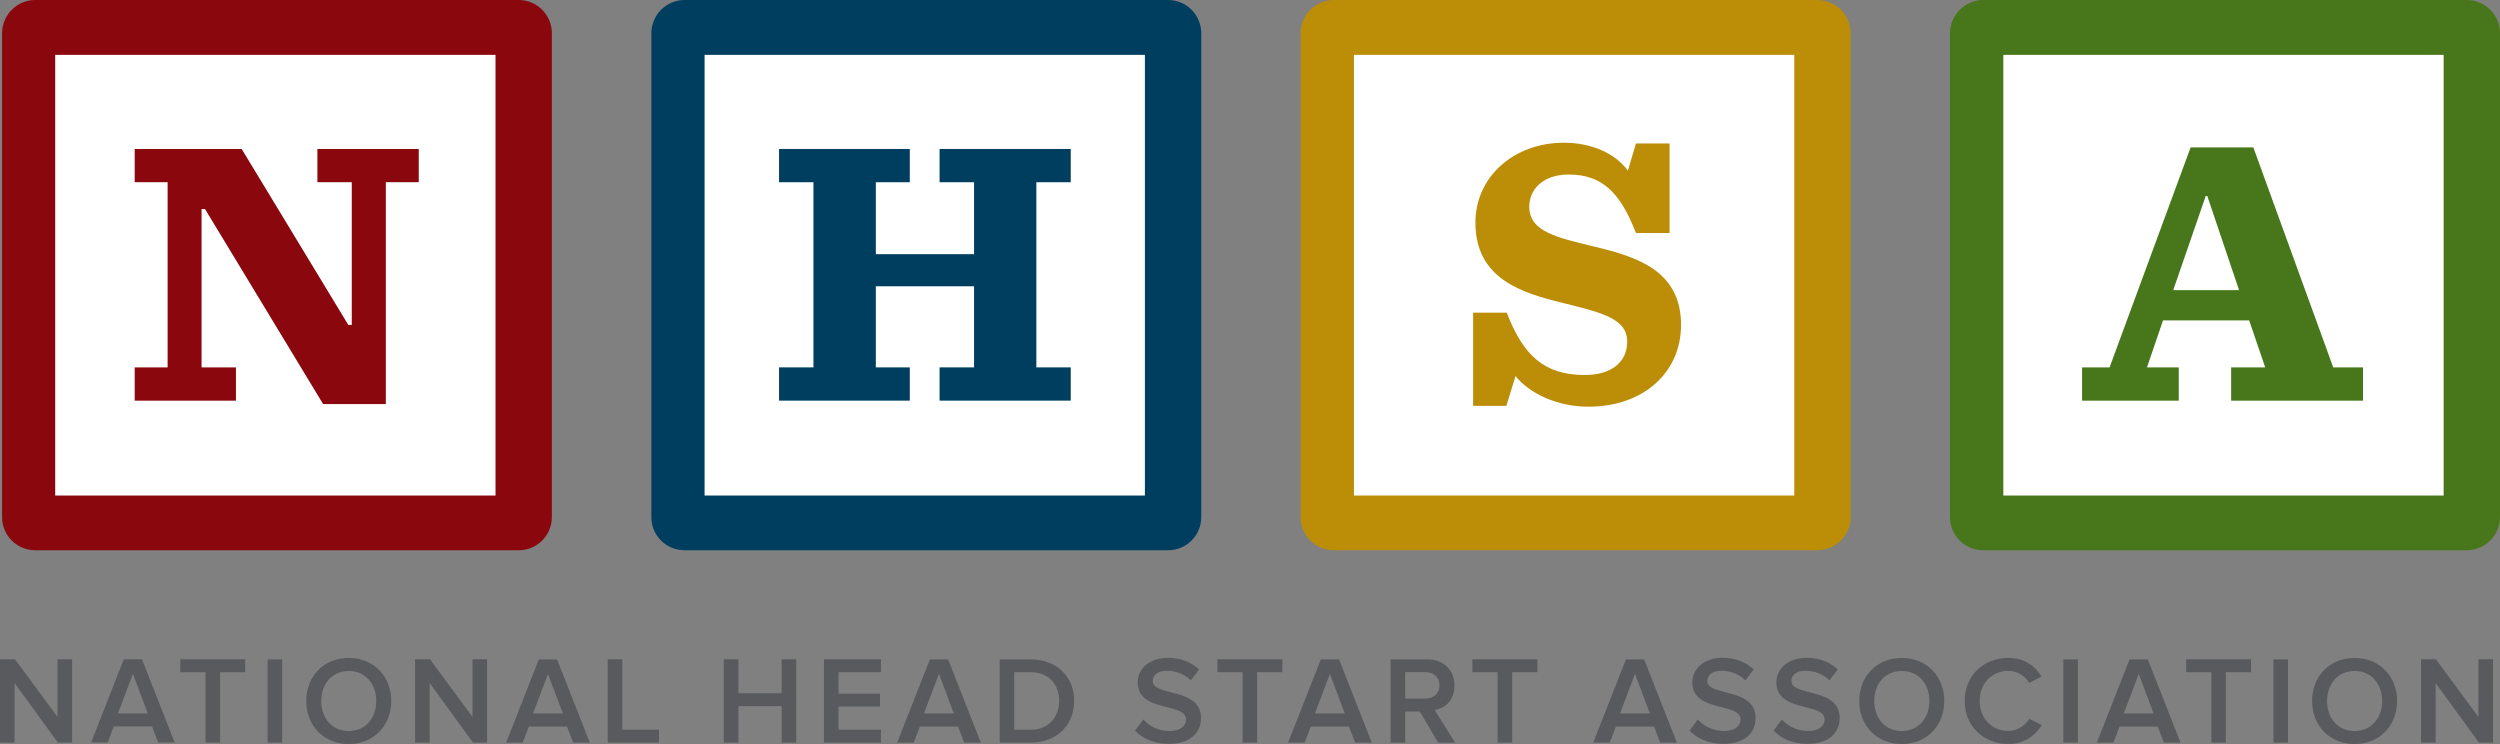
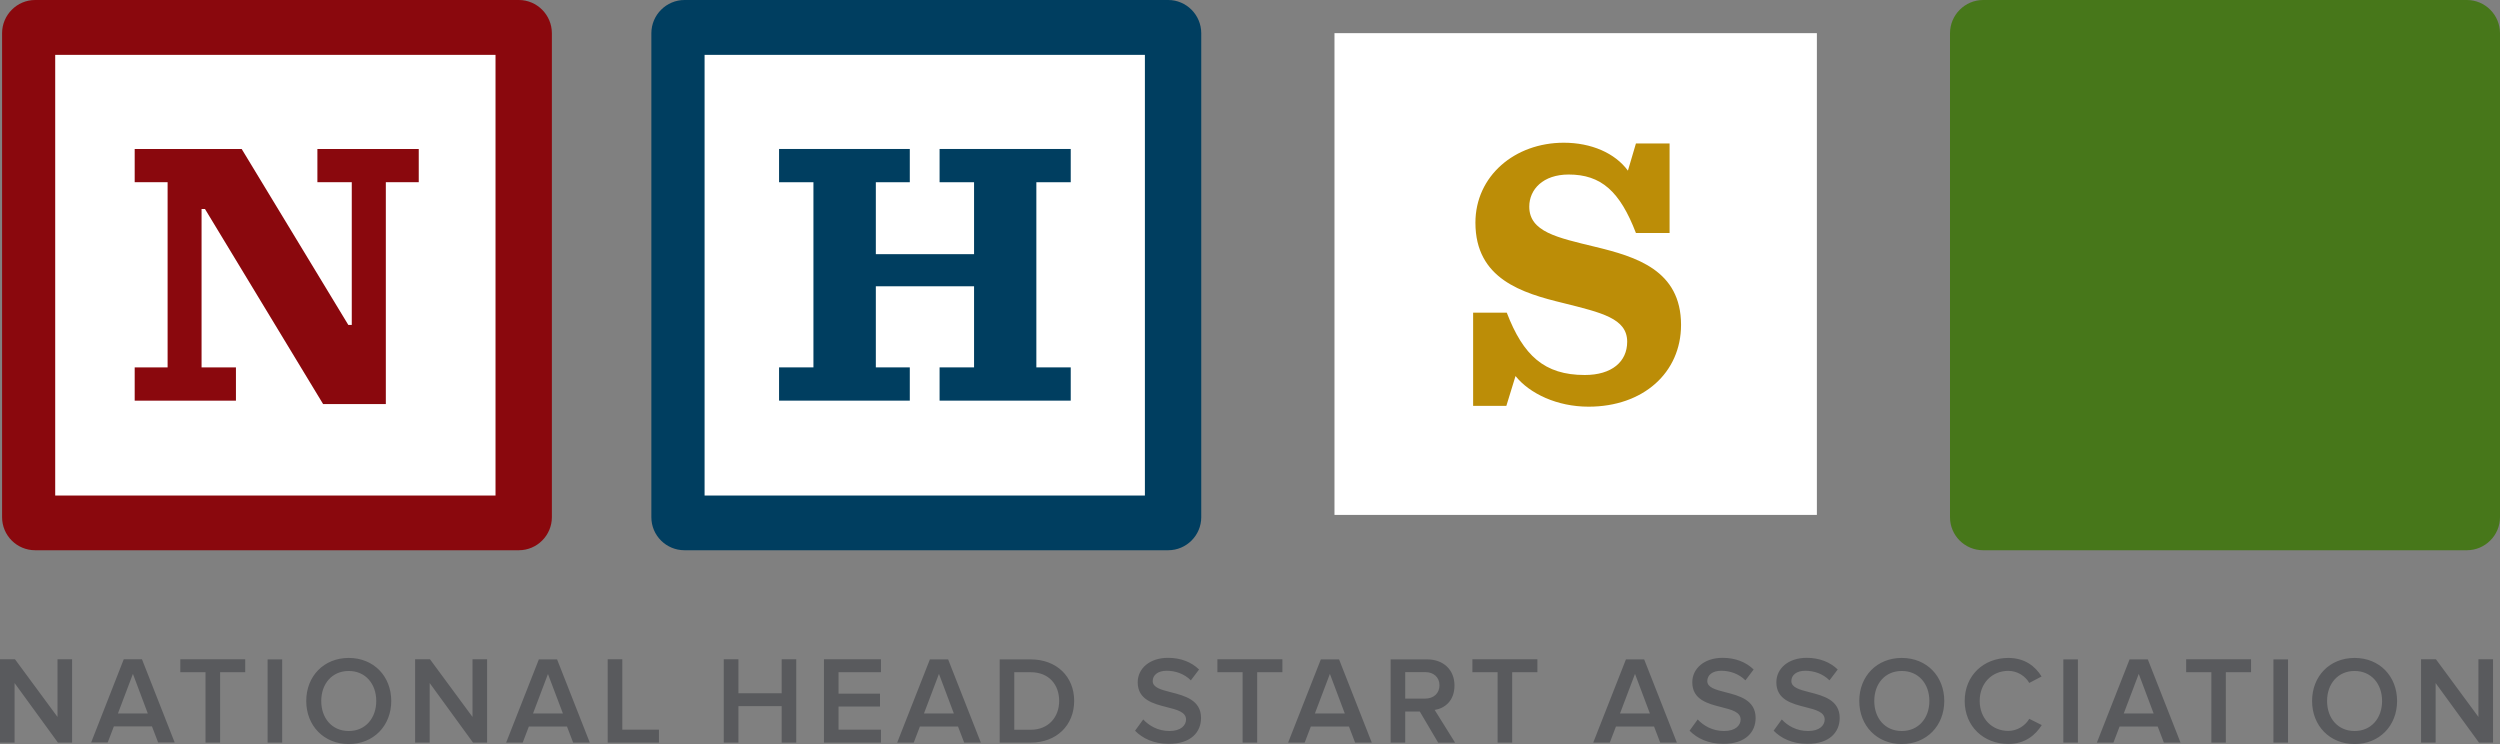
<svg xmlns="http://www.w3.org/2000/svg" width="168" height="50" viewBox="0 0 168 50" fill="none">
  <rect x="0" y="0" width="168" height="50" fill="#808080" stroke="none" />
  <g clip-path="url(#clip0_3561_9146)">
    <path d="M34.839 2.228H2.422V34.602H34.839V2.228Z" fill="white" />
    <path d="M78.365 2.228H45.948V34.602H78.365V2.228Z" fill="white" />
    <path d="M122.094 2.228H89.677V34.602H122.094V2.228Z" fill="white" />
    <path d="M165.298 2.396H132.881V34.77H165.298V2.396Z" fill="white" />
    <path fill-rule="evenodd" clip-rule="evenodd" d="M76.272 49.11L76.275 49.106C76.779 49.619 77.525 49.986 78.547 49.986C80.052 49.986 80.71 49.18 80.71 48.248C80.71 47.037 79.602 46.753 78.68 46.517C78.024 46.349 77.462 46.205 77.462 45.768C77.462 45.362 77.812 45.075 78.4 45.075C78.988 45.075 79.583 45.278 80.024 45.719L80.577 44.991C80.066 44.493 79.352 44.206 78.491 44.206C77.259 44.206 76.454 44.921 76.454 45.852C76.454 47.025 77.507 47.292 78.414 47.521C79.1 47.694 79.702 47.847 79.702 48.353C79.702 48.732 79.366 49.124 78.589 49.124C77.812 49.124 77.203 48.76 76.825 48.346L76.275 49.106L76.265 49.096L76.272 49.11ZM20.58 47.106C20.58 45.439 21.763 44.213 23.436 44.213C25.109 44.213 26.292 45.439 26.292 47.106C26.292 48.774 25.102 50 23.436 50C21.77 50 20.58 48.774 20.58 47.106ZM25.284 47.106C25.284 45.95 24.556 45.089 23.436 45.089C22.316 45.089 21.588 45.95 21.588 47.106C21.588 48.262 22.309 49.124 23.436 49.124C24.563 49.124 25.284 48.255 25.284 47.106ZM3.864 48.178V44.304H4.844V49.902H3.892L0.98 45.901V49.902H0V44.304H1.008L3.864 48.178ZM9.933 47.947L8.932 45.285L7.924 47.947H9.933ZM6.125 49.895L8.316 44.304H9.541L11.739 49.895H10.626L10.213 48.816H7.651L7.238 49.895H6.125ZM12.117 44.304V45.173H13.811V49.902H14.791V45.173H16.478V44.304H12.117ZM17.983 44.311H18.963V49.902H17.983V44.311ZM28.875 45.901L31.787 49.902H32.732V44.304H31.752V48.178L28.896 44.304H27.895V49.902H28.875V45.901ZM38.514 49.902L38.101 48.823H35.539L35.126 49.902H34.013L36.211 44.311H37.436L39.634 49.902H38.521H38.514ZM35.819 47.947L36.823 45.294L37.828 47.947H35.819ZM40.838 44.304V49.902H44.282V49.033H41.818V44.304H40.838ZM52.528 49.902V47.45H49.623V49.902H48.636V44.304H49.623V46.588H52.528V44.304H53.508V49.902H52.528ZM55.37 44.304V49.902H59.199V49.033H56.35V47.478H59.136V46.616H56.35V45.173H59.199V44.304H55.37ZM64.792 49.902L64.379 48.823H61.817L61.404 49.902H60.291L62.489 44.311H63.714L65.912 49.902H64.799H64.792ZM63.098 45.285L62.09 47.947H64.099L63.098 45.285ZM67.179 44.311V49.902H67.186H69.272C71.008 49.902 72.184 48.732 72.184 47.099C72.184 45.467 71.008 44.311 69.258 44.311H67.179ZM69.265 45.173C70.504 45.173 71.176 46.028 71.176 47.099V47.106C71.176 48.171 70.476 49.04 69.258 49.04H68.159V45.173H69.265ZM83.503 45.173V49.902H84.483V45.173H86.177V44.304H81.809V45.173H83.503ZM91.063 49.902L90.65 48.823H88.088L87.675 49.902H86.562L88.76 44.311H89.985L92.183 49.902H91.07H91.063ZM89.369 45.285L88.361 47.947H90.37L89.369 45.285ZM95.41 47.814L96.642 49.902V49.909H97.783L96.411 47.709C97.09 47.597 97.741 47.099 97.741 46.063C97.741 45.026 97.013 44.311 95.907 44.311H93.45V49.902H94.43V47.814H95.41ZM95.781 45.166C96.334 45.166 96.733 45.509 96.733 46.049C96.733 46.595 96.334 46.945 95.781 46.945H94.43V45.166H95.781ZM100.639 49.902V45.173H98.945V44.304H103.313V45.173H101.619V49.902H100.639ZM111.153 48.823L111.566 49.902H111.573H112.686L110.488 44.311H109.263L107.065 49.902H108.178L108.591 48.823H111.153ZM108.864 47.947L109.872 45.285L110.873 47.947H108.864ZM113.533 49.11L113.539 49.102C114.043 49.617 114.79 49.986 115.815 49.986C117.32 49.986 117.978 49.18 117.978 48.248C117.978 47.037 116.87 46.753 115.948 46.517C115.292 46.349 114.73 46.205 114.73 45.768C114.73 45.362 115.08 45.075 115.668 45.075C116.256 45.075 116.851 45.278 117.292 45.719L117.845 44.991C117.334 44.493 116.62 44.206 115.759 44.206C114.527 44.206 113.722 44.921 113.722 45.852C113.722 47.025 114.776 47.292 115.683 47.521C116.368 47.694 116.97 47.847 116.97 48.353C116.97 48.732 116.641 49.124 115.857 49.124C115.073 49.124 114.464 48.76 114.086 48.346L113.539 49.102L113.533 49.096V49.11ZM119.188 49.102L119.182 49.11V49.096L119.188 49.102ZM119.188 49.102L119.735 48.346C120.113 48.76 120.722 49.124 121.506 49.124C122.29 49.124 122.619 48.732 122.619 48.353C122.619 47.847 122.017 47.694 121.331 47.521C120.424 47.292 119.371 47.025 119.371 45.852C119.371 44.921 120.176 44.206 121.408 44.206C122.269 44.206 122.983 44.493 123.494 44.991L122.941 45.719C122.5 45.278 121.905 45.075 121.317 45.075C120.729 45.075 120.379 45.362 120.379 45.768C120.379 46.205 120.941 46.349 121.597 46.517C122.519 46.753 123.627 47.037 123.627 48.248C123.627 49.18 122.969 49.986 121.464 49.986C120.439 49.986 119.692 49.617 119.188 49.102ZM124.943 47.106C124.943 45.439 126.126 44.213 127.799 44.213C129.472 44.213 130.655 45.439 130.655 47.106C130.655 48.774 129.465 50 127.799 50C126.133 50 124.943 48.774 124.943 47.106ZM129.654 47.106C129.654 45.95 128.926 45.089 127.799 45.089C126.672 45.089 125.951 45.95 125.951 47.106C125.951 48.262 126.672 49.124 127.799 49.124C128.926 49.124 129.654 48.255 129.654 47.106ZM134.96 44.213C133.309 44.213 132.029 45.381 132.027 47.103C132.029 48.824 133.309 49.993 134.96 49.993C136.087 49.993 136.78 49.397 137.207 48.725L136.367 48.304C136.101 48.767 135.555 49.117 134.96 49.117C133.854 49.117 133.035 48.276 133.035 47.099C133.035 45.922 133.854 45.082 134.96 45.082C135.555 45.082 136.101 45.425 136.367 45.894L137.193 45.46C136.787 44.794 136.08 44.213 134.96 44.213ZM139.636 44.311H138.656V49.902H139.636V44.311ZM144.998 48.823L145.411 49.902H145.418H146.531L144.333 44.311H143.108L140.91 49.902H142.023L142.436 48.823H144.998ZM142.716 47.947L143.724 45.285L144.725 47.947H142.716ZM148.603 49.902V45.173H146.909V44.304H151.27V45.173H149.576V49.902H148.603ZM152.775 44.311H153.755V49.902H152.775V44.311ZM155.372 47.106C155.372 45.439 156.555 44.213 158.228 44.213C159.901 44.213 161.084 45.439 161.084 47.106C161.084 48.774 159.894 50 158.228 50C156.562 50 155.372 48.774 155.372 47.106ZM160.076 47.106C160.076 45.95 159.348 45.089 158.228 45.089C157.108 45.089 156.38 45.95 156.38 47.106C156.38 48.262 157.101 49.124 158.228 49.124C159.355 49.124 160.076 48.255 160.076 47.106ZM163.674 45.901L166.586 49.902H167.531V44.304H166.551V48.178L163.695 44.304H162.694V49.902H163.674V45.901Z" fill="#595A5D" />
    <path d="M34.867 0H2.359C1.141 0 0.14 1.002 0.14 2.235V34.755C0.14 35.989 1.141 36.976 2.359 36.976H34.867C36.085 36.976 37.086 35.981 37.086 34.755V2.235C37.086 1.002 36.085 0 34.867 0ZM33.299 33.298H3.71V3.685H33.299V33.298Z" fill="#8A080D" />
    <path d="M13.776 14.046H13.545V24.688H15.855V26.923H9.051V24.688H11.263V12.246H9.051V10.011H16.24L23.408 21.837H23.639V12.246H21.329V10.011H28.14V12.246H25.928V27.154H21.714L13.776 14.046Z" fill="#8A080D" />
    <path d="M78.505 0H45.997C44.779 0 43.771 1.002 43.771 2.235V34.755C43.771 35.989 44.772 36.976 45.997 36.976H78.505C79.723 36.976 80.724 35.981 80.724 34.755V2.235C80.724 1.002 79.723 0 78.505 0ZM76.937 33.298H47.348V3.685H76.937V33.298Z" fill="#003E60" />
    <path d="M52.353 24.688H54.663V12.246H52.353V10.011H61.138V12.246H58.856V17.08H65.457V12.246H63.14V10.011H71.953V12.246H69.643V24.688H71.953V26.923H63.14V24.688H65.457V19.238H58.856V24.688H61.138V26.923H52.353V24.688Z" fill="#003E60" />
-     <path d="M122.136 0H89.628C88.41 0 87.402 1.002 87.402 2.235V34.755C87.402 35.989 88.403 36.976 89.628 36.976H122.136C123.354 36.976 124.362 35.981 124.362 34.755V2.235C124.362 1.002 123.361 0 122.136 0ZM120.575 33.298H90.986V3.685H120.575V33.298Z" fill="#BC8D07" />
    <path d="M98.994 21.01H101.255C102.361 23.89 103.775 25.2 106.498 25.2C108.318 25.2 109.347 24.303 109.347 22.965C109.347 21.395 107.625 21.01 105.056 20.366C102.284 19.693 99.148 18.747 99.148 14.964C99.148 11.826 101.794 9.591 105.084 9.591C106.932 9.591 108.528 10.284 109.396 11.468L109.935 9.64H112.196V15.658H109.935C108.857 12.855 107.597 11.728 105.413 11.728C103.691 11.728 102.767 12.729 102.767 13.885C102.767 15.581 104.643 15.966 107.184 16.583C109.935 17.248 112.966 18.152 112.966 21.83C112.966 25.046 110.425 27.329 106.75 27.329C104.643 27.329 102.795 26.454 101.843 25.27L101.227 27.273H98.994V21.003V21.01Z" fill="#BC8D07" />
-     <path d="M165.774 0H133.266C132.048 0 131.04 1.002 131.04 2.235V34.755C131.04 35.989 132.041 36.976 133.266 36.976H165.774C166.992 36.976 168 35.981 168 34.755V2.235C168 1.002 166.999 0 165.774 0ZM164.213 33.298H134.624V3.685H164.213V33.298Z" fill="#47771A" />
+     <path d="M165.774 0H133.266C132.048 0 131.04 1.002 131.04 2.235V34.755C131.04 35.989 132.041 36.976 133.266 36.976H165.774C166.992 36.976 168 35.981 168 34.755V2.235C168 1.002 166.999 0 165.774 0ZH134.624V3.685H164.213V33.298Z" fill="#47771A" />
    <path d="M151.137 21.529H145.355L144.277 24.688H146.412V26.923H139.916V24.688H141.764L147.21 9.906H151.424L156.793 24.688H158.795V26.923H149.933V24.688H152.222L151.144 21.529H151.137ZM146.048 19.497H150.465L148.33 13.171H148.225L146.041 19.497H146.048Z" fill="#47771A" />
  </g>
  <defs>
    <clipPath id="clip0_3561_9146">
      <rect width="168" height="50" fill="white" />
    </clipPath>
  </defs>
</svg>